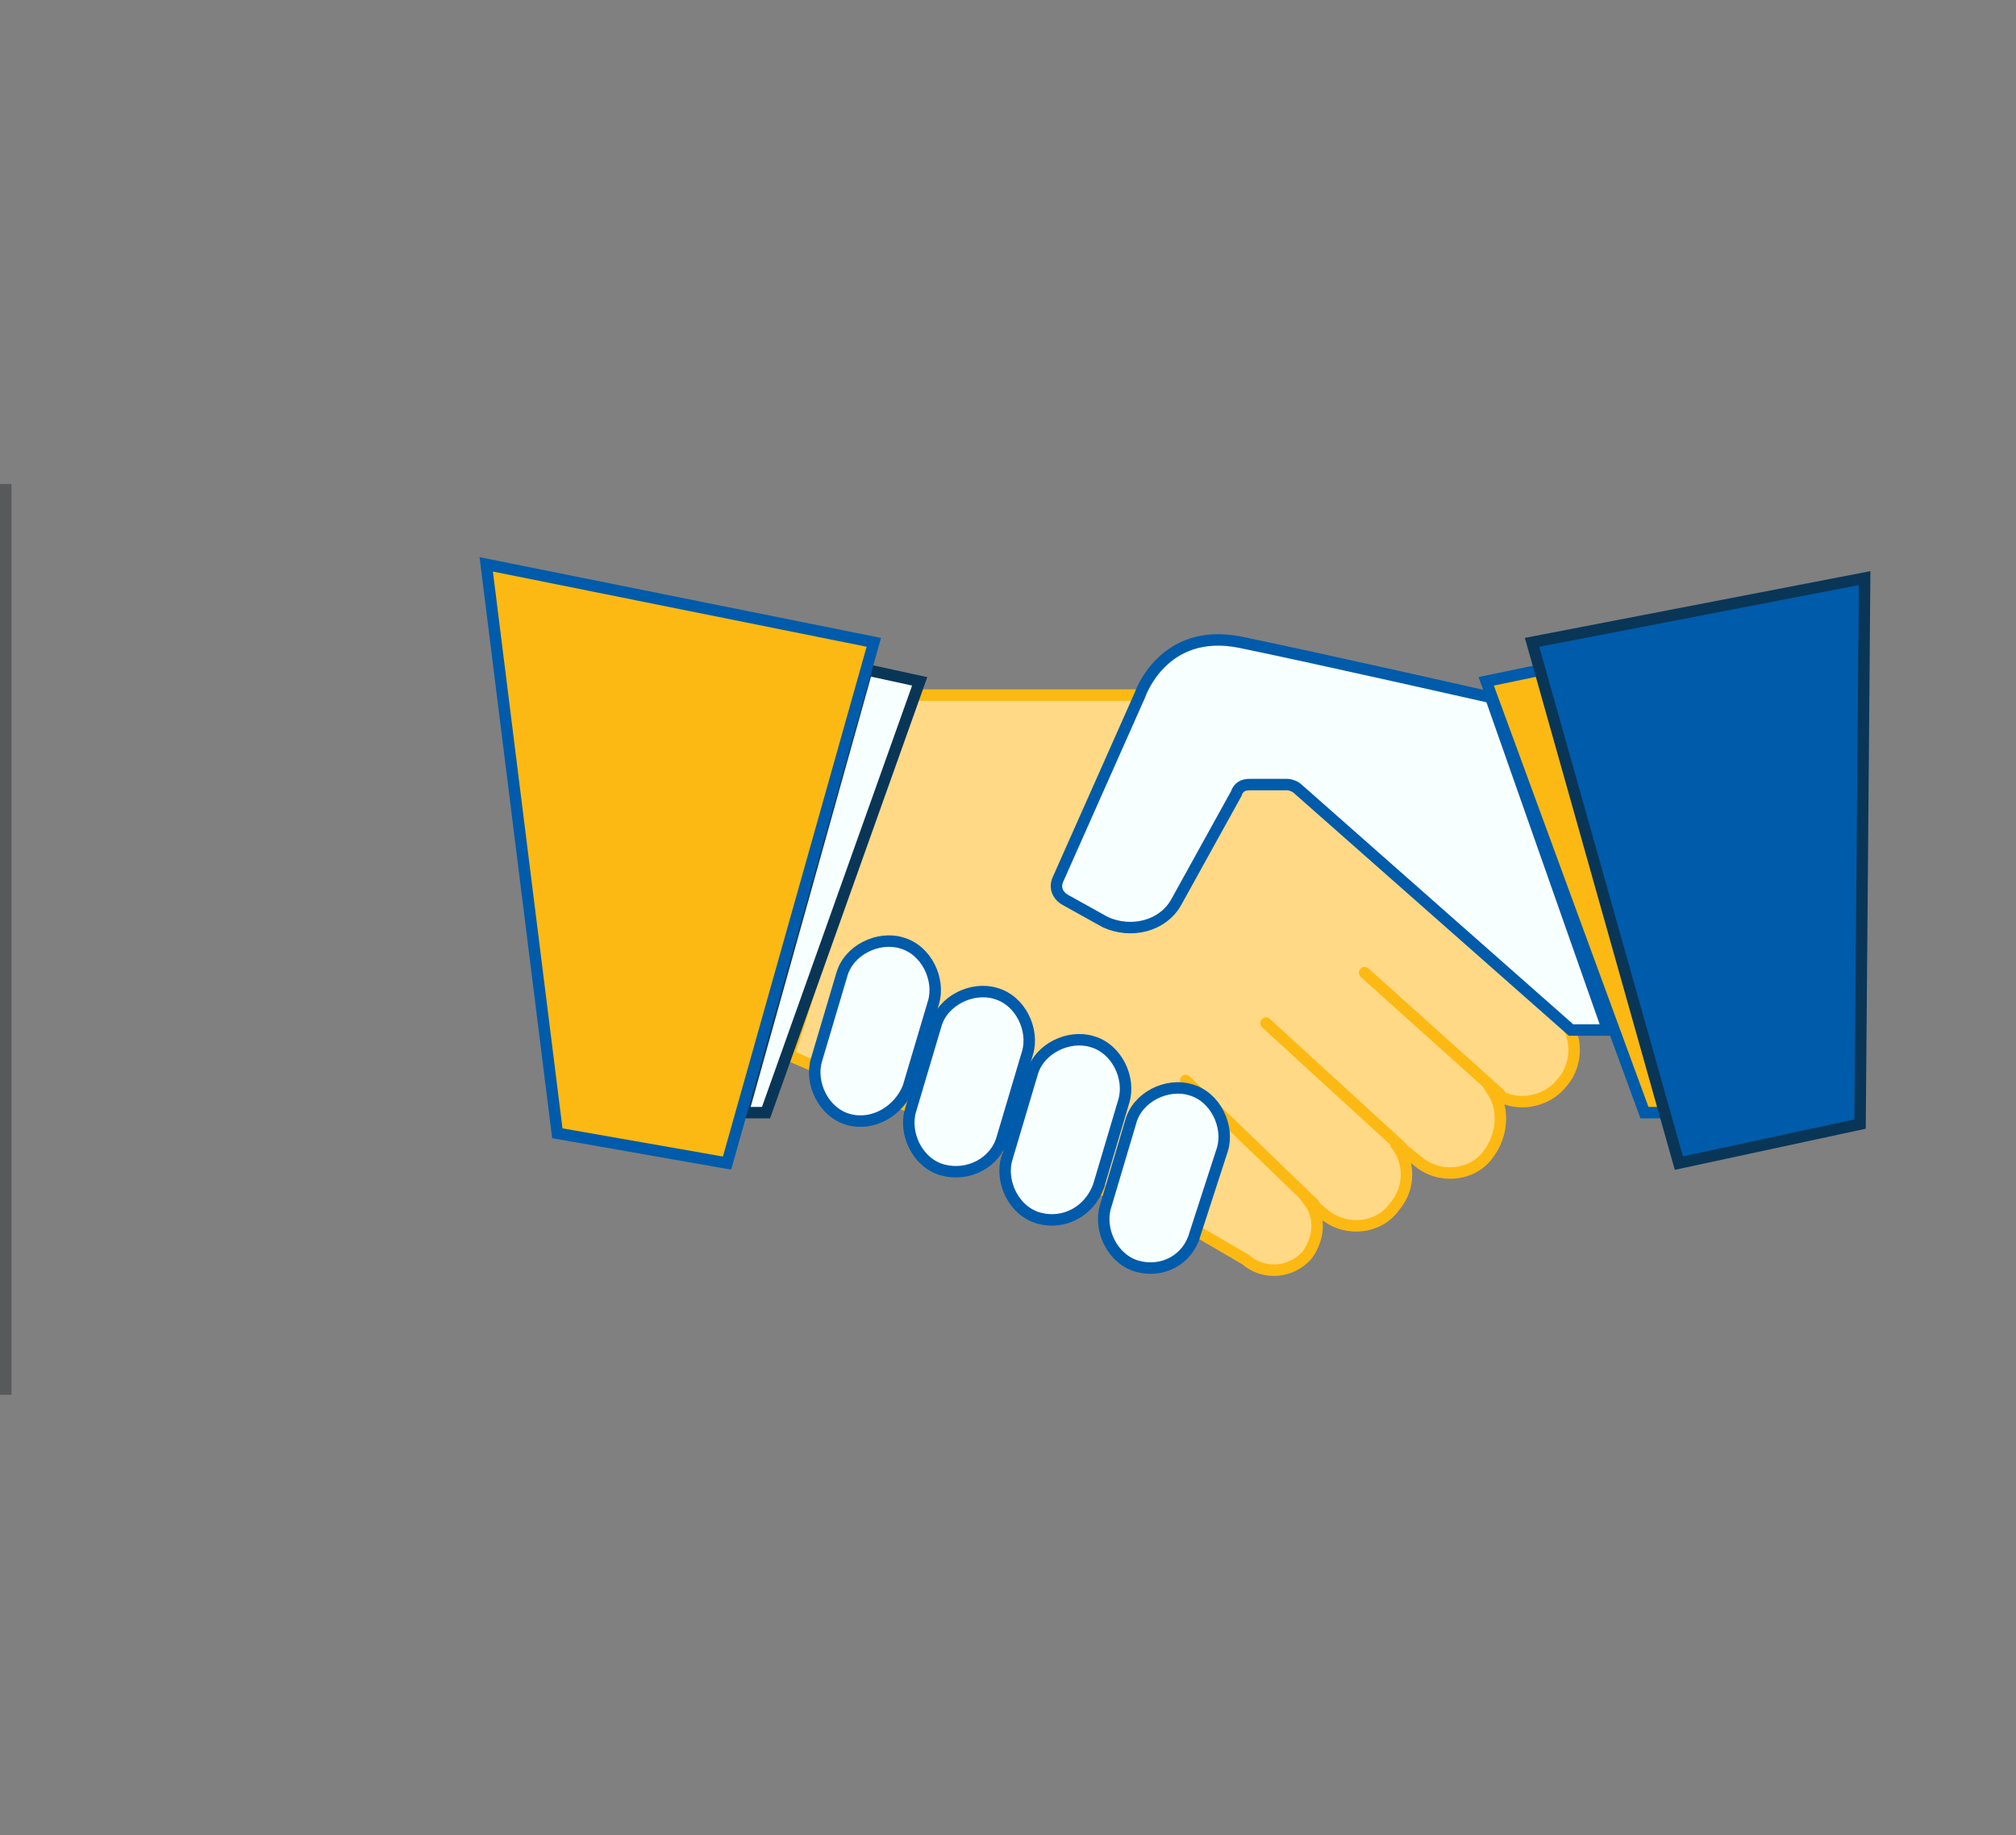
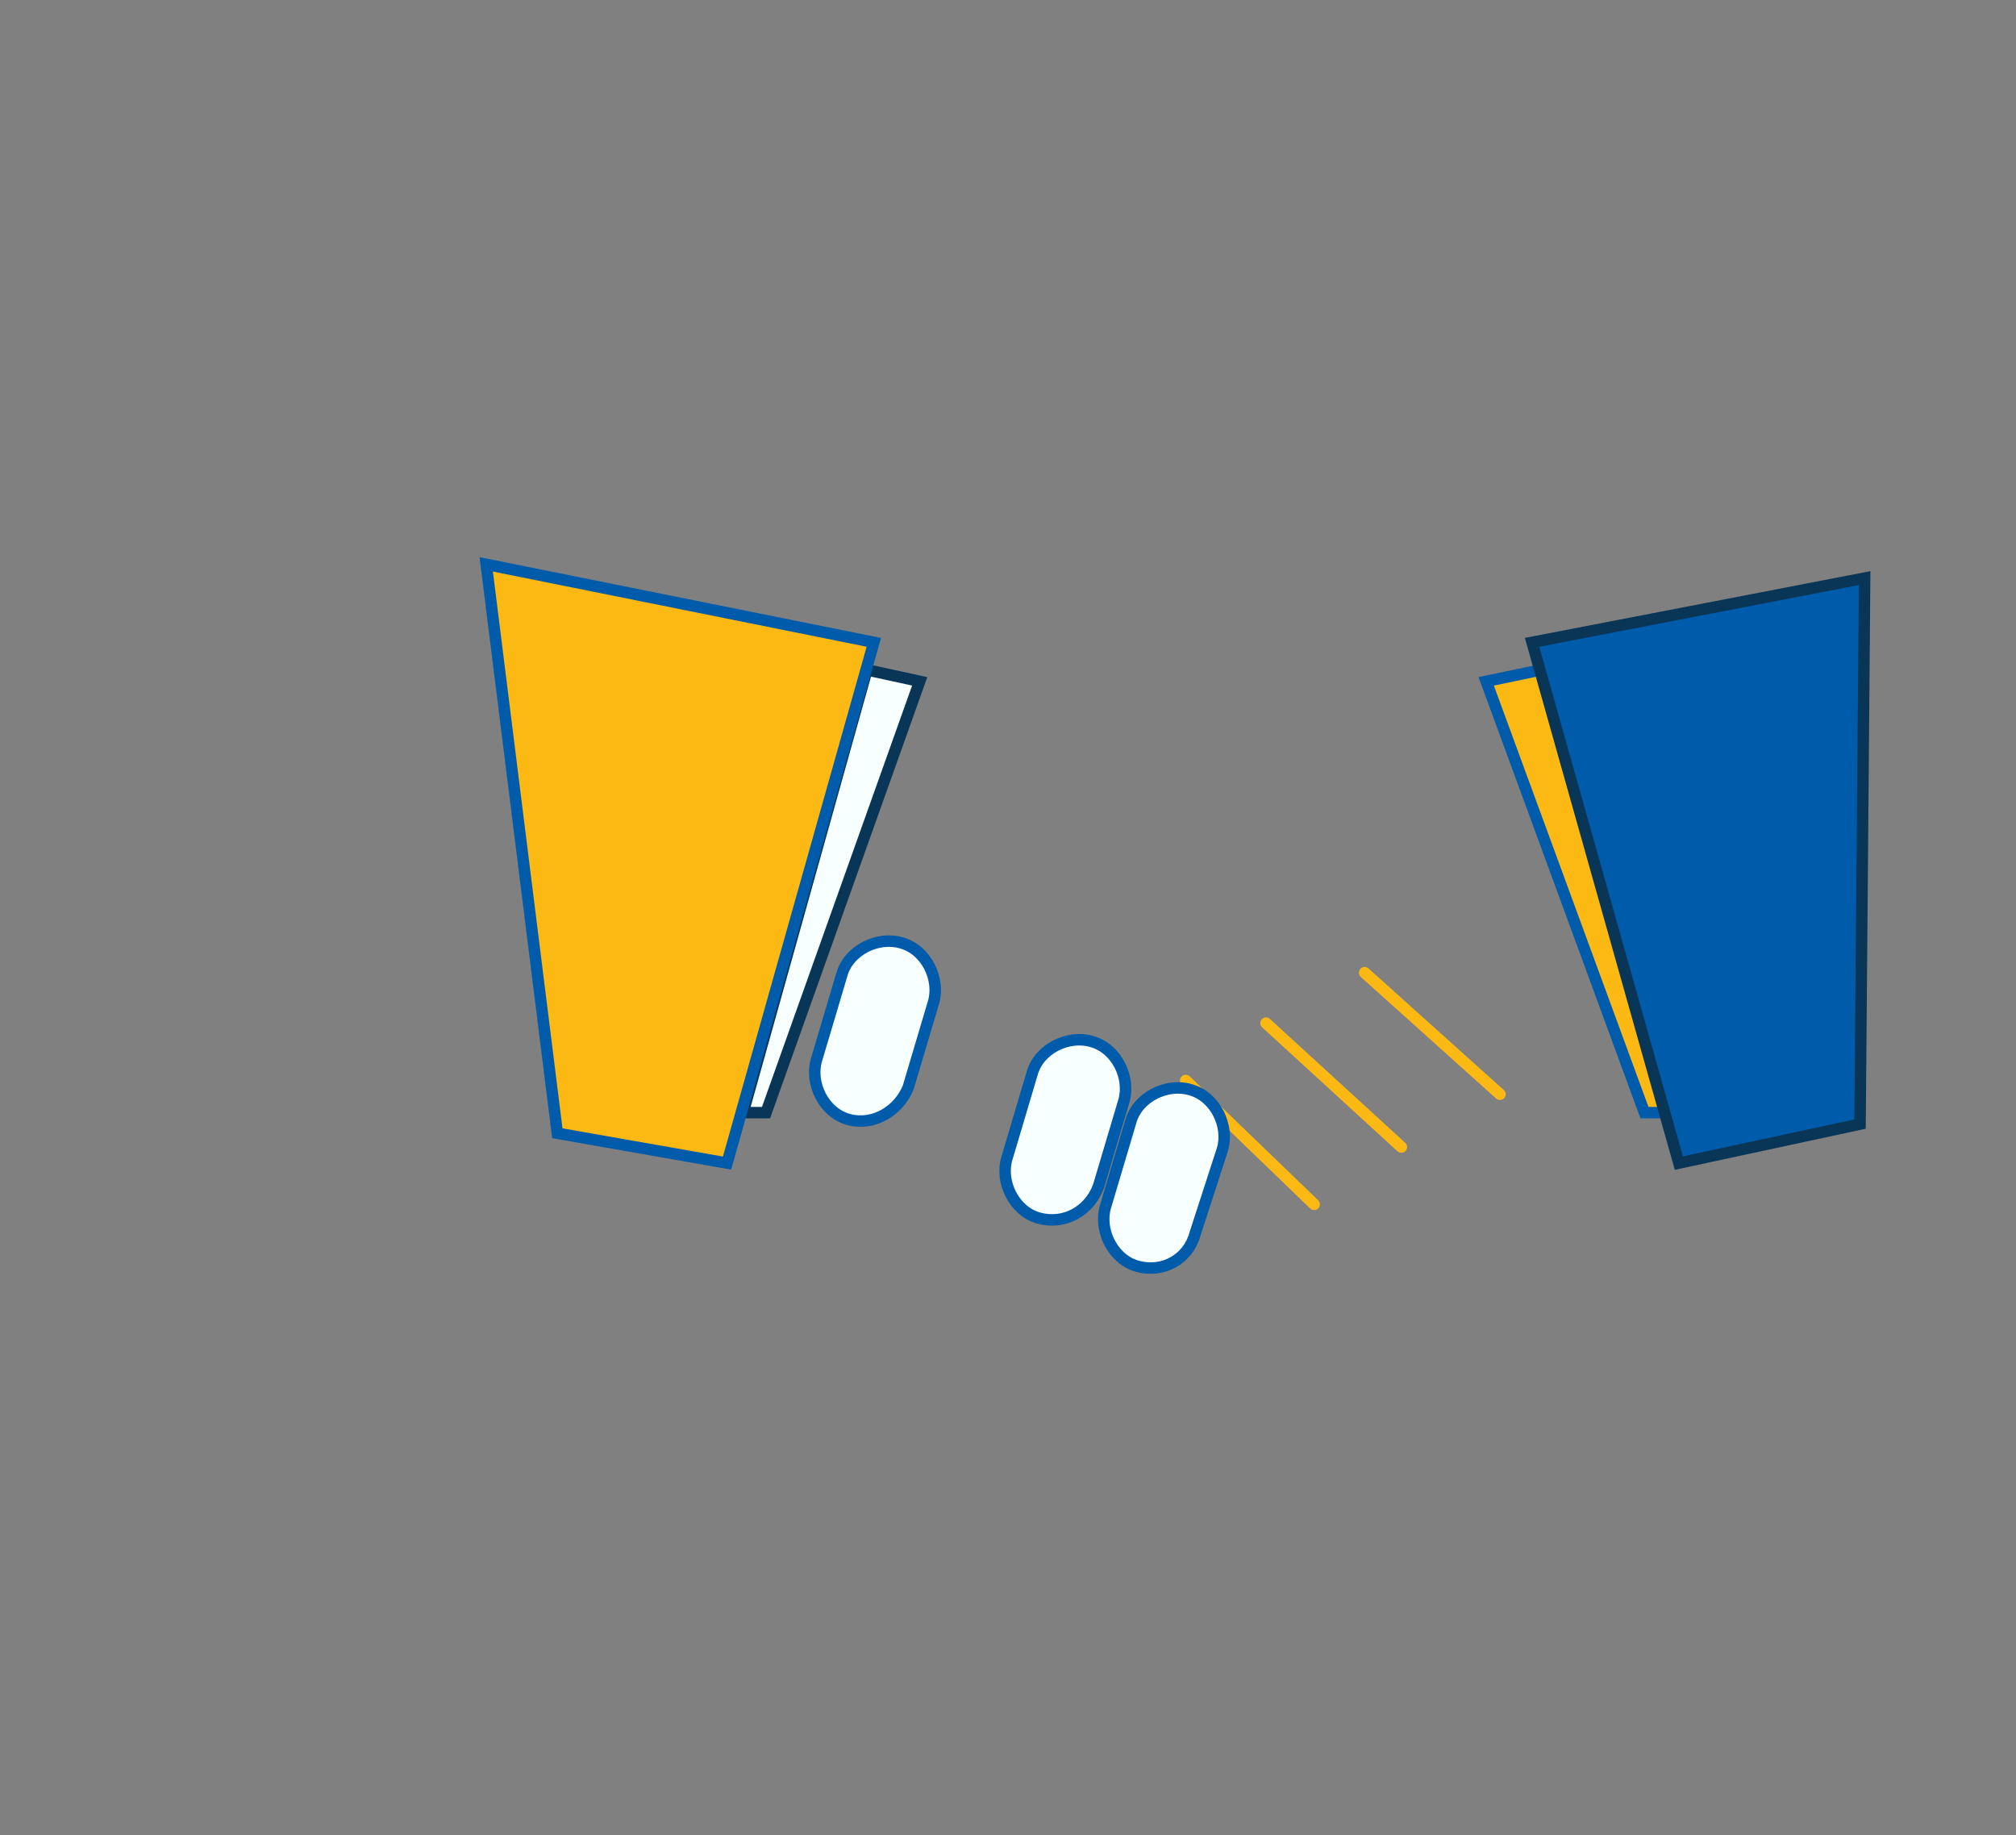
<svg xmlns="http://www.w3.org/2000/svg" version="1.1" id="Layer_1" x="0px" y="0px" viewBox="0 0 87.9 80" style="enable-background:new 0 0 87.9 80;" xml:space="preserve">
  <rect x="0" y="0" width="87.9" height="80" fill="#808080" stroke="none" />
  <style type="text/css">
	.st0{fill:none;stroke:#58595B;stroke-miterlimit:10;}
	.st1{fill:none;}
	.st2{fill:#FFD985;stroke:#FDB913;stroke-width:0.5;stroke-miterlimit:10;}
	.st3{fill:none;stroke:#FDB913;stroke-width:0.5;stroke-linecap:round;stroke-linejoin:round;stroke-miterlimit:10;}
	.st4{fill:#F8FFFF;stroke:#093657;stroke-width:0.5;stroke-miterlimit:10;}
	.st5{fill:#FDB913;stroke:#005BAA;stroke-width:0.5;stroke-miterlimit:10;}
	.st6{fill:#F8FFFF;stroke:#005BAA;stroke-width:0.5;stroke-miterlimit:10;}
	.st7{fill:#005BAA;stroke:#093657;stroke-width:0.5;stroke-miterlimit:10;}
</style>
-   <line class="st0" x1="0" y1="21.1" x2="0" y2="60.8" />
  <rect x="8.8" y="-1.4" class="st1" width="80" height="80" />
  <rect x="12.8" class="st1" width="80" height="80" />
  <g>
    <g>
      <g>
-         <path class="st2" d="M52.1,30.3H39.4L34.4,46l17.5,7.5l2.4,1.4c0.8,0.7,2,0.6,2.7-0.2c0.5-0.7,0.6-1.6,0.1-2.3l0,0l0.6,0.5     c0.9,0.8,2.4,0.7,3.1-0.3l0,0c0.7-0.8,0.7-2,0-2.8l0,0l1,0.8c0.9,0.8,2.4,0.7,3.1-0.3l0,0c0.6-0.8,0.7-1.9,0.2-2.7     c0.9,0.7,2.3,0.5,3-0.4l0,0c0.8-0.9,0.7-2.4-0.3-3.1L52.1,30.3z" />
        <g>
          <line class="st3" x1="65.4" y1="47.7" x2="59.5" y2="42.4" />
          <line class="st3" x1="61.1" y1="50" x2="55.2" y2="44.6" />
          <line class="st3" x1="57.3" y1="52.5" x2="51.7" y2="47.1" />
        </g>
      </g>
      <g>
        <polygon class="st4" points="32.4,48.5 33.4,48.5 40.1,29.7 37.8,29.2    " />
        <polygon class="st5" points="21.2,24.6 38.1,28 31.7,50.7 24.3,49.4    " />
      </g>
    </g>
    <g>
      <g>
        <g>
          <path class="st6" d="M37,48.8L37,48.8c-1.1-0.3-1.7-1.6-1.4-2.6l1.1-3.7c0.3-1.1,1.6-1.7,2.6-1.4l0,0c1.1,0.3,1.7,1.6,1.4,2.6      l-1.1,3.7C39.2,48.4,38.1,49.1,37,48.8z" />
-           <path class="st6" d="M41.1,51L41.1,51c-1.1-0.3-1.7-1.6-1.4-2.6l1.1-3.7c0.3-1.1,1.6-1.7,2.6-1.4l0,0c1.1,0.3,1.7,1.6,1.4,2.6      l-1.1,3.7C43.4,50.7,42.2,51.3,41.1,51z" />
          <path class="st6" d="M45.3,53.1L45.3,53.1c-1.1-0.3-1.7-1.6-1.4-2.6l1.1-3.7c0.3-1.1,1.6-1.7,2.6-1.4l0,0      c1.1,0.3,1.7,1.6,1.4,2.6l-1.1,3.7C47.5,52.8,46.4,53.4,45.3,53.1z" />
          <path class="st6" d="M49.6,55.2L49.6,55.2c-1.1-0.3-1.7-1.6-1.4-2.6l1.1-3.7c0.3-1.1,1.6-1.7,2.6-1.4l0,0      c1.1,0.3,1.7,1.6,1.4,2.6l-1.2,3.7C51.8,54.9,50.7,55.5,49.6,55.2z" />
        </g>
-         <path class="st6" d="M46.1,38.4l3.6-8.1c0,0,1-3,4.4-2.3S65,30.4,65,30.4l5.1,14.5h-1.6L56.6,34.4c-0.1-0.1-0.3-0.2-0.5-0.2h-1.6     c-0.3,0-0.5,0.1-0.6,0.4l-2.6,4.7c-0.6,1.1-2,1.4-3.1,0.9l-1.8-1C46.1,39,46,38.7,46.1,38.4z" />
      </g>
      <g>
        <polygon class="st5" points="72.7,48.5 71.7,48.5 64.8,29.7 67.2,29.2    " />
        <polygon class="st7" points="81.3,25.2 66.8,28 73.2,50.7 81.1,49    " />
      </g>
    </g>
  </g>
</svg>